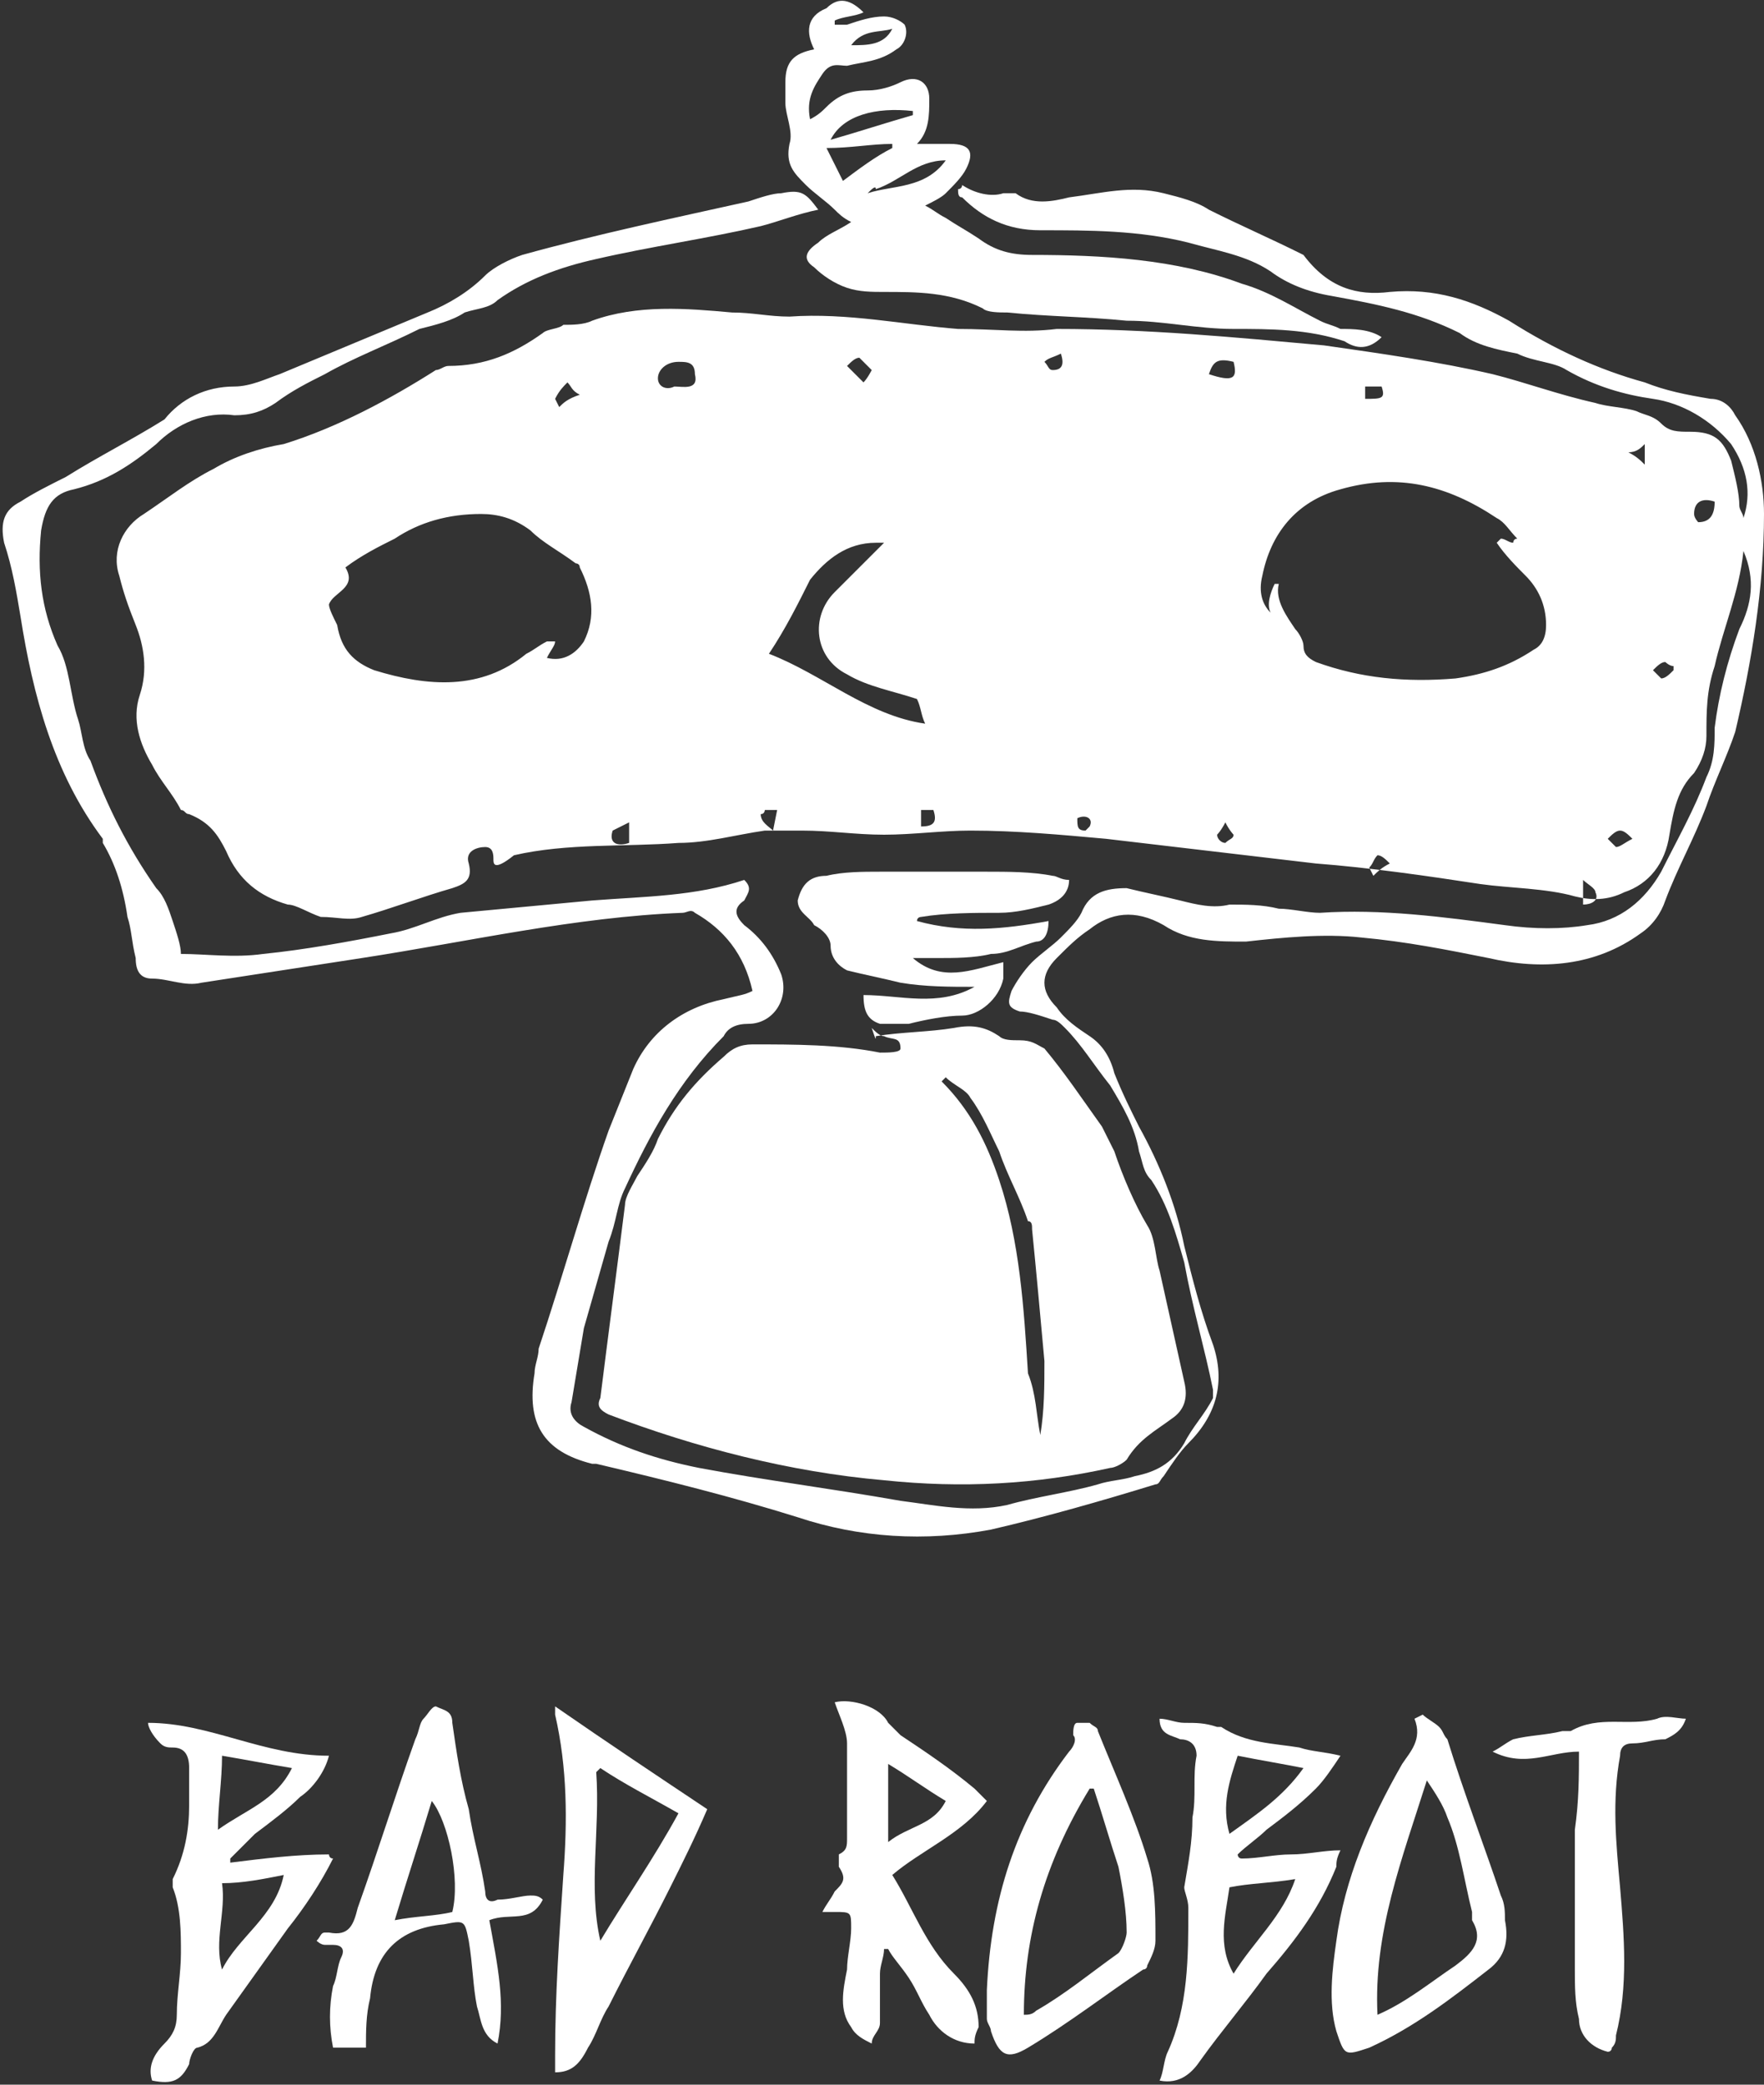
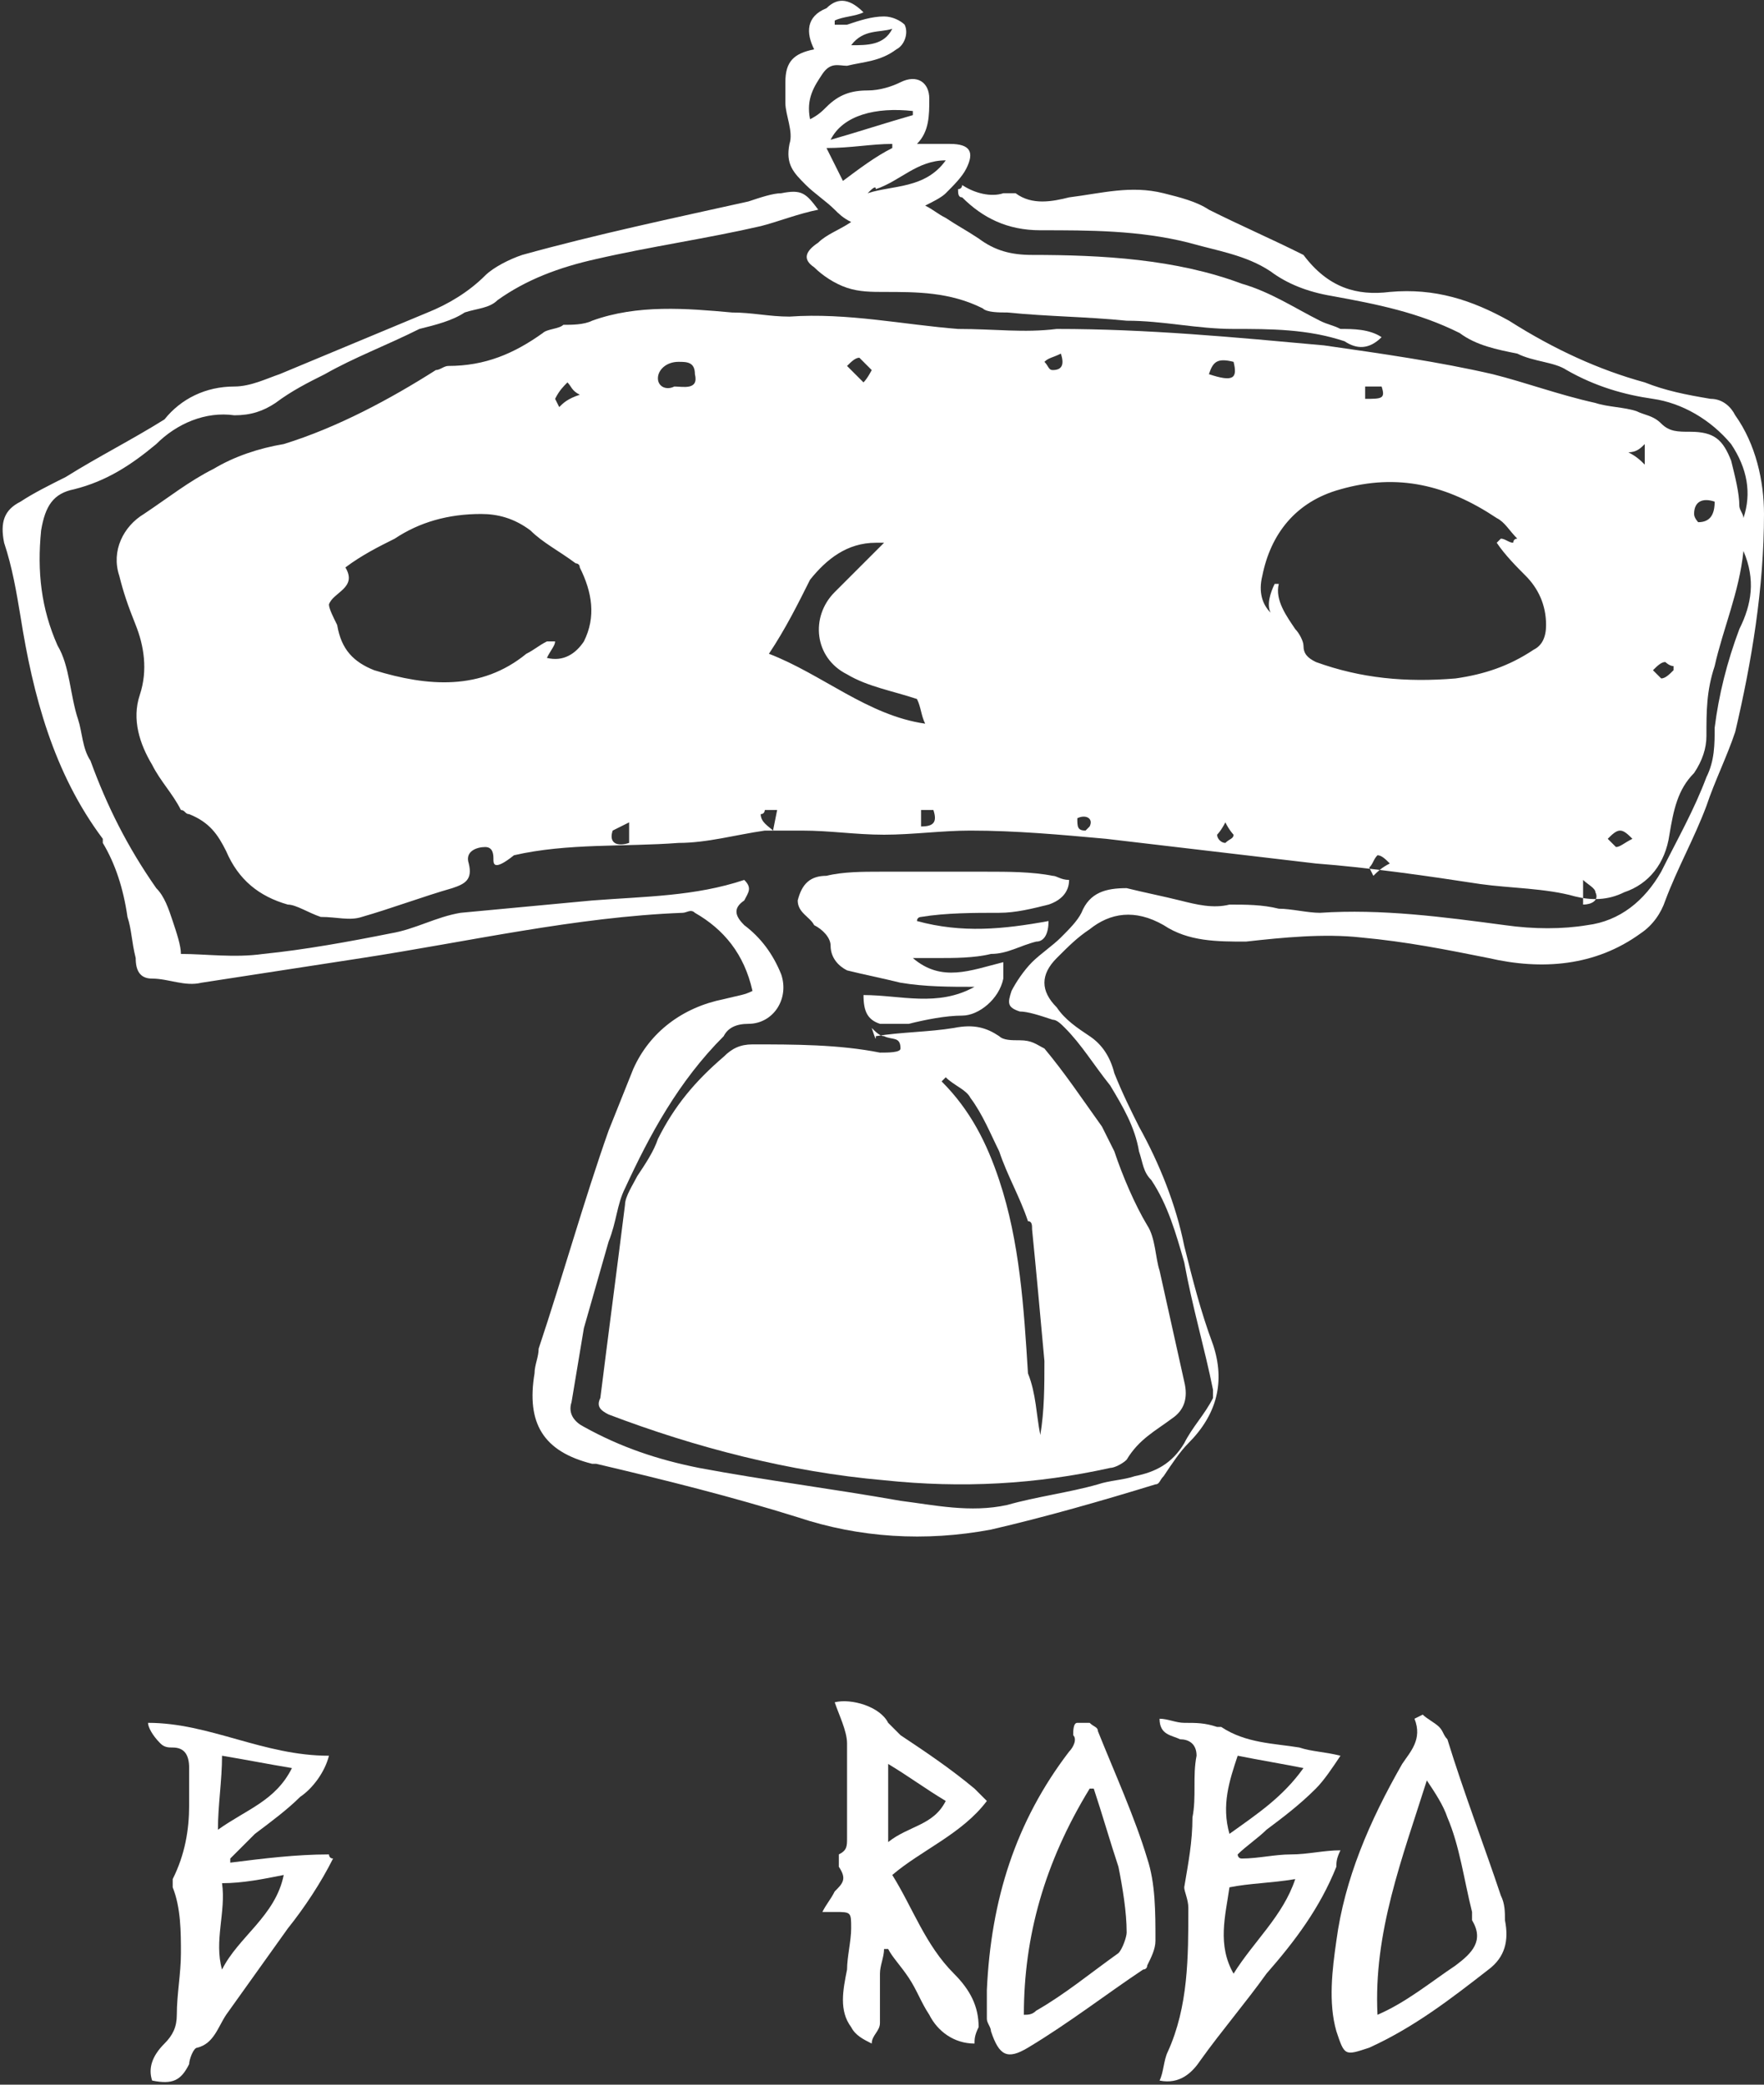
<svg xmlns="http://www.w3.org/2000/svg" xmlns:xlink="http://www.w3.org/1999/xlink" version="1.1" id="Layer_1" x="0px" y="0px" viewBox="0 0 42.9 50.7" style="enable-background:new 0 0 42.9 50.7;" xml:space="preserve">
  <rect x="0" y="0" width="42.9" height="50.7" fill="#333333" stroke="none" />
  <style type="text/css">
	.st0{clip-path:url(#SVGID_2_);fill:#FFFFFF;}
</style>
  <g>
    <defs>
      <rect id="SVGID_1_" width="42.9" height="50.7" />
    </defs>
    <clipPath id="SVGID_2_">
      <use xlink:href="#SVGID_1_" style="overflow:visible;" />
    </clipPath>
    <path class="st0" d="M39.6,11c0.2,0.1,0.3,0.2,0.4,0.3v-0.5C39.9,10.9,39.8,11,39.6,11 M26.2,19.9c0,0.2,0,0.3,0.2,0.3   c0,0,0.1-0.1,0.1-0.1C26.6,19.9,26.4,19.8,26.2,19.9 M18.8,20.2C18.8,20.2,18.8,20.2,18.8,20.2l0.1-0.5c-0.1,0-0.2,0-0.3,0   c0,0,0,0.1-0.1,0.1C18.5,20,18.7,20.1,18.8,20.2 M22.4,20.1c0.3,0,0.4-0.1,0.3-0.4c-0.1,0-0.2,0-0.3,0V20.1z M29.8,20   c-0.1,0.2-0.2,0.3-0.2,0.3c0,0.1,0.1,0.2,0.2,0.2c0.1-0.1,0.2-0.1,0.2-0.2C30,20.3,29.9,20.2,29.8,20 M38.5,22   c0.2,0,0.4-0.1,0.3-0.3c0-0.1-0.2-0.2-0.3-0.3C38.5,21.7,38.5,21.8,38.5,22 M33.8,21c-0.1-0.1-0.2-0.2-0.3-0.2   c-0.1,0.1-0.1,0.2-0.2,0.3c0,0,0.1,0.2,0.1,0.2C33.5,21.2,33.6,21.1,33.8,21 M40.7,16.3c0,0,0-0.1,0-0.1c-0.1,0-0.2-0.1-0.2-0.1   c-0.1,0-0.2,0.1-0.3,0.2c0.1,0.1,0.2,0.2,0.2,0.2C40.5,16.5,40.6,16.4,40.7,16.3 M25.8,8.6c-0.2,0.1-0.3,0.1-0.4,0.2   C25.5,8.9,25.5,9,25.6,9C25.8,9,25.9,8.9,25.8,8.6 M33.2,9.7c0.4,0,0.5,0,0.4-0.3h-0.4V9.7z M15.3,20.5V20   c-0.2,0.1-0.4,0.2-0.4,0.2C14.8,20.5,15,20.6,15.3,20.5 M39.7,20.4c-0.1-0.1-0.2-0.2-0.3-0.2c-0.1,0-0.2,0.1-0.3,0.2   c0.1,0.1,0.2,0.2,0.2,0.2C39.4,20.6,39.5,20.5,39.7,20.4 M21,9.3C21.1,9.2,21.2,9,21.2,9c-0.1-0.1-0.2-0.2-0.3-0.3   c-0.1,0-0.2,0.1-0.3,0.2C20.7,9,20.8,9.1,21,9.3 M14.1,9.6c-0.2-0.1-0.2-0.2-0.3-0.3c-0.1,0.1-0.2,0.2-0.3,0.4c0,0,0.1,0.2,0.1,0.2   C13.7,9.8,13.8,9.7,14.1,9.6 M29.4,9.1C30,9.3,30.1,9.2,30,8.8C29.6,8.7,29.5,8.8,29.4,9.1 M41.7,12.2c-0.3-0.1-0.5,0-0.5,0.3   c0,0.1,0.1,0.2,0.1,0.2C41.6,12.7,41.7,12.5,41.7,12.2 M16.9,9.1c0-0.3-0.2-0.3-0.4-0.3c-0.3,0-0.5,0.2-0.5,0.4   c0,0.2,0.2,0.3,0.4,0.2C16.6,9.4,17,9.5,16.9,9.1 M18.7,15.9c1.3,0.5,2.4,1.5,3.8,1.7c-0.1-0.2-0.1-0.4-0.2-0.6   c-0.6-0.2-1.2-0.3-1.7-0.6c-0.8-0.4-0.9-1.4-0.3-2c0.2-0.2,0.4-0.4,0.6-0.6c0.2-0.2,0.4-0.4,0.6-0.6c-0.1,0-0.2,0-0.2,0   c-0.7,0-1.2,0.4-1.6,0.9C19.4,14.7,19.1,15.3,18.7,15.9 M13.3,16c0.4,0.1,0.7-0.1,0.9-0.4c0.3-0.6,0.2-1.2-0.1-1.8   c0-0.1-0.1-0.1-0.1-0.1c-0.4-0.3-0.8-0.5-1.1-0.8c-0.4-0.3-0.8-0.4-1.2-0.4c-0.8,0-1.5,0.2-2.1,0.6c-0.4,0.2-0.8,0.4-1.2,0.7   c0.3,0.5-0.3,0.6-0.4,0.9C8,14.8,8.1,15,8.2,15.2c0.1,0.6,0.4,0.9,0.9,1.1c1.3,0.4,2.6,0.5,3.7-0.4c0.2-0.1,0.3-0.2,0.5-0.3   c0.1,0,0.1,0,0.2,0C13.5,15.7,13.4,15.8,13.3,16 M31,14.2c0,0,0.1,0,0.1,0c-0.1,0.4,0.2,0.8,0.4,1.1c0.1,0.1,0.2,0.3,0.2,0.4   c0,0.2,0.1,0.3,0.3,0.4c1.1,0.4,2.2,0.5,3.4,0.4c0.7-0.1,1.3-0.3,1.9-0.7c0.2-0.1,0.3-0.3,0.3-0.6c0-0.5-0.2-0.9-0.5-1.2   c-0.2-0.2-0.5-0.5-0.7-0.8c0,0,0,0,0.1-0.1c0.1,0,0.2,0.1,0.3,0.1c0,0,0-0.1,0.1-0.1c-0.2-0.2-0.3-0.4-0.5-0.5   c-1.2-0.8-2.4-1.1-3.8-0.7c-1.1,0.3-1.7,1.1-1.9,2.1c-0.1,0.4,0,0.7,0.2,0.9C30.8,14.7,30.9,14.4,31,14.2 M18.3,24.1   c-0.2-0.9-0.7-1.5-1.4-1.9c-0.1-0.1-0.2,0-0.3,0c-2.6,0.1-5.2,0.7-7.8,1.1c-1.3,0.2-2.6,0.4-3.9,0.6c-0.4,0.1-0.8-0.1-1.2-0.1   c-0.3,0-0.4-0.2-0.4-0.5c-0.1-0.4-0.1-0.7-0.2-1C3,21.6,2.8,21,2.5,20.5c0,0,0-0.1,0-0.1c-1.2-1.6-1.7-3.5-2-5.4   c-0.1-0.6-0.2-1.2-0.4-1.8c-0.1-0.5,0-0.8,0.4-1c0.3-0.2,0.7-0.4,1.1-0.6c0.8-0.5,1.6-0.9,2.4-1.4C4.4,9.7,5,9.4,5.7,9.4   c0.4,0,0.8-0.2,1.1-0.3c1.2-0.5,2.4-1,3.6-1.5c0.5-0.2,1-0.5,1.4-0.9c0.2-0.2,0.6-0.4,0.9-0.5c1.8-0.5,3.7-0.9,5.5-1.3   c0.3-0.1,0.6-0.2,0.8-0.2c0.5-0.1,0.6,0,0.9,0.4c-0.5,0.1-1,0.3-1.4,0.4c-1.3,0.3-2.7,0.5-4,0.8c-0.9,0.2-1.7,0.5-2.4,1   c-0.2,0.2-0.5,0.2-0.8,0.3C11,7.8,10.6,7.9,10.2,8C9.4,8.4,8.6,8.7,7.9,9.1C7.5,9.3,7.1,9.5,6.7,9.8c-0.3,0.2-0.6,0.3-1,0.3   C5,10,4.3,10.3,3.8,10.8c-0.6,0.5-1.2,0.9-2,1.1C1.3,12,1.1,12.3,1,12.9c-0.1,1,0,1.9,0.4,2.8c0.3,0.5,0.3,1.2,0.5,1.8   C2,17.8,2,18.2,2.2,18.5c0.4,1.1,0.9,2.1,1.6,3.1c0.2,0.2,0.3,0.5,0.4,0.8c0.1,0.3,0.2,0.6,0.2,0.8c0.6,0,1.3,0.1,2,0   c1-0.1,2.1-0.3,3.1-0.5c0.6-0.1,1.1-0.4,1.7-0.5c1.1-0.1,2.1-0.2,3.2-0.3c1.3-0.1,2.5-0.1,3.7-0.5c0.2,0.2,0.1,0.3,0,0.5   c-0.3,0.2-0.2,0.4,0,0.6c0.4,0.3,0.7,0.7,0.9,1.2c0.2,0.6-0.2,1.2-0.8,1.2c-0.3,0-0.5,0.1-0.6,0.3c-1.1,1.1-1.8,2.4-2.4,3.7   c-0.2,0.4-0.2,0.8-0.4,1.3c-0.2,0.7-0.4,1.4-0.6,2.1c-0.1,0.6-0.2,1.2-0.3,1.8c-0.1,0.3,0.1,0.5,0.3,0.6c0.9,0.5,1.8,0.8,2.8,1   c1.6,0.3,3.2,0.5,4.9,0.8c0.8,0.1,1.7,0.3,2.6,0.1c0.7-0.2,1.5-0.3,2.2-0.5c0.3-0.1,0.6-0.1,0.9-0.2c0.5-0.1,0.9-0.3,1.2-0.8   c0.2-0.4,0.5-0.7,0.7-1.1c0-0.1,0-0.2,0-0.2c-0.2-1-0.5-2-0.7-3.1c-0.2-0.7-0.4-1.4-0.8-2c-0.2-0.2-0.2-0.4-0.3-0.7   c-0.1-0.6-0.4-1.1-0.7-1.6c-0.4-0.5-0.7-1-1.1-1.4c-0.1-0.1-0.2-0.2-0.3-0.2c-0.3-0.1-0.6-0.2-0.8-0.2c-0.3-0.1-0.3-0.2-0.2-0.5   c0.1-0.2,0.3-0.5,0.5-0.7c0.2-0.2,0.5-0.4,0.7-0.6c0.2-0.2,0.4-0.4,0.5-0.6c0.2-0.5,0.6-0.6,1.1-0.6c0.4,0.1,0.9,0.2,1.3,0.3   c0.4,0.1,0.8,0.2,1.2,0.1c0.4,0,0.8,0,1.2,0.1c0.3,0,0.7,0.1,1,0.1c1.5-0.1,3,0.1,4.5,0.3c0.7,0.1,1.4,0.1,2,0   c0.8-0.1,1.4-0.6,1.8-1.3c0.4-0.8,0.8-1.5,1.1-2.3c0.2-0.4,0.2-0.8,0.2-1.2c0.1-0.8,0.3-1.6,0.6-2.4c0.3-0.6,0.4-1.2,0.1-1.9   c0,0,0,0,0,0c-0.1,1-0.5,1.9-0.7,2.8c-0.2,0.6-0.2,1.1-0.2,1.7c0,0.3-0.1,0.6-0.3,0.9c-0.4,0.4-0.5,0.9-0.6,1.5   c-0.1,0.7-0.5,1.2-1.1,1.4c0,0,0,0,0,0c-0.4,0.2-0.8,0.2-1.2,0.1c-0.7-0.2-1.6-0.2-2.3-0.3c-1.3-0.2-2.7-0.4-4-0.5   c-1.7-0.2-3.4-0.4-5.1-0.6c-1.1-0.1-2.2-0.2-3.3-0.2c-0.7,0-1.4,0.1-2.1,0.1c-0.7,0-1.3-0.1-2-0.1c-0.3,0-0.6,0-0.9,0   c-0.7,0.1-1.4,0.3-2.1,0.3c-1.3,0.1-2.7,0-4,0.3C12,21.2,12,21,12,20.9c0-0.1,0-0.3-0.2-0.3c-0.2,0-0.5,0.1-0.4,0.4   c0.1,0.4-0.1,0.5-0.4,0.6c-0.7,0.2-1.5,0.5-2.2,0.7c-0.3,0.1-0.6,0-1,0C7.5,22.2,7.2,22,7,22c-0.7-0.2-1.2-0.6-1.5-1.3   c-0.2-0.4-0.4-0.7-0.9-0.9c-0.1,0-0.1-0.1-0.2-0.1c-0.2-0.4-0.5-0.7-0.7-1.1c-0.3-0.5-0.5-1.1-0.3-1.7c0.2-0.6,0.1-1.2-0.1-1.7   C3.1,14.7,3,14.4,2.9,14c-0.2-0.6,0.1-1.2,0.6-1.5c0.6-0.4,1.1-0.8,1.7-1.1c0.5-0.3,1.1-0.5,1.7-0.6c1.3-0.4,2.6-1.1,3.7-1.8   c0.1,0,0.2-0.1,0.3-0.1c0.9,0,1.6-0.3,2.3-0.8c0.1-0.1,0.4-0.1,0.5-0.2c0.2,0,0.5,0,0.7-0.1c1.1-0.4,2.3-0.3,3.4-0.2   c0.5,0,0.9,0.1,1.4,0.1c1.4-0.1,2.8,0.2,4.1,0.3C24.2,8,24.9,8.1,25.7,8c2.2,0,4.3,0.2,6.5,0.4c1.4,0.2,2.8,0.4,4.1,0.7   c0.8,0.2,1.6,0.5,2.5,0.7c0.3,0.1,0.7,0.1,1,0.2c0.2,0.1,0.4,0.1,0.6,0.3c0.2,0.2,0.4,0.2,0.7,0.2c0.6,0,0.8,0.2,1,0.7   c0.1,0.4,0.2,0.8,0.2,1.1c0,0.1,0.1,0.2,0.1,0.3c0.2-0.6,0.1-1.2-0.3-1.8c-0.5-0.6-1.2-1-1.9-1.1c-0.7-0.1-1.4-0.3-2.1-0.7   c-0.3-0.2-0.8-0.2-1.2-0.4c-0.5-0.1-1-0.2-1.4-0.5c-1-0.5-2-0.7-3.1-0.9c-0.6-0.1-1.1-0.3-1.5-0.6c-0.6-0.4-1.3-0.5-2-0.7   c-1.2-0.3-2.4-0.3-3.6-0.3c-0.8,0-1.4-0.3-1.9-0.8c-0.1,0-0.1-0.1-0.1-0.2c0.1,0,0.1-0.1,0.1-0.1c0.3,0.2,0.7,0.3,1,0.2   c0.1,0,0.2,0,0.3,0c0.4,0.3,0.9,0.2,1.3,0.1c0.8-0.1,1.5-0.3,2.3-0.1c0.4,0.1,0.8,0.2,1.1,0.4c0.8,0.4,1.5,0.7,2.3,1.1   C32.3,7,33,7.2,33.8,7.1c1.1-0.1,2,0.2,2.9,0.7C37.8,8.5,38.9,9,40,9.3c0.5,0.2,1,0.3,1.6,0.4c0.3,0,0.5,0.2,0.6,0.4   c0.5,0.7,0.7,1.6,0.7,2.4c0,1.8-0.3,3.6-0.7,5.3c-0.2,0.6-0.5,1.2-0.7,1.8c-0.3,0.8-0.7,1.5-1,2.3c-0.1,0.3-0.3,0.6-0.6,0.8   c-1.1,0.8-2.4,0.9-3.7,0.6c-1-0.2-2-0.4-3.1-0.5c-0.9-0.1-1.9,0-2.8,0.1c-0.7,0-1.4,0-2-0.4c-0.7-0.4-1.3-0.3-1.8,0.1   c-0.3,0.2-0.5,0.4-0.8,0.7c-0.4,0.4-0.4,0.8,0,1.2c0.2,0.3,0.5,0.5,0.8,0.7c0.3,0.2,0.5,0.5,0.6,0.9c0.2,0.5,0.4,0.9,0.6,1.3   c0.5,0.9,0.9,1.9,1.1,2.9c0.2,0.8,0.4,1.6,0.7,2.4c0.3,0.9,0.1,1.7-0.6,2.4c-0.2,0.2-0.4,0.5-0.6,0.8c-0.1,0.1-0.1,0.2-0.2,0.2   c-1.3,0.4-2.7,0.8-4,1.1c-1.6,0.3-3.2,0.2-4.7-0.3c-1.6-0.5-3.2-0.9-4.9-1.3c0,0,0,0-0.1,0c-1.2-0.3-1.6-1-1.4-2.2   c0-0.2,0.1-0.4,0.1-0.6c0.6-1.8,1.1-3.6,1.7-5.3c0.2-0.5,0.4-1,0.6-1.5c0.4-0.9,1.2-1.5,2.2-1.7C18,24.2,18.1,24.2,18.3,24.1" />
    <path class="st0" d="M25.3,34.9C25.3,34.9,25.3,34.9,25.3,34.9c0.1-0.6,0.1-1.2,0.1-1.8c-0.1-1.1-0.2-2.2-0.3-3.2   c0-0.1,0-0.2-0.1-0.2c-0.2-0.6-0.5-1.1-0.7-1.7c-0.2-0.4-0.4-0.9-0.7-1.3c-0.1-0.2-0.4-0.3-0.6-0.5c0,0,0,0-0.1,0.1   c0.7,0.7,1.1,1.5,1.4,2.4c0.5,1.5,0.6,3.1,0.7,4.7C25.2,33.9,25.2,34.4,25.3,34.9 M21.3,25.2c0.6-0.1,1.3-0.1,1.9-0.2   c0.5-0.1,0.8,0,1.1,0.2c0.1,0.1,0.3,0.1,0.5,0.1c0.3,0,0.4,0.1,0.6,0.2c0.5,0.6,0.9,1.2,1.4,1.9c0.1,0.2,0.2,0.4,0.3,0.6   c0.2,0.6,0.5,1.3,0.8,1.8c0.2,0.3,0.2,0.8,0.3,1.1c0.2,0.9,0.4,1.8,0.6,2.7c0.1,0.4,0,0.7-0.3,0.9c-0.4,0.3-0.8,0.5-1.1,1   c-0.1,0.1-0.3,0.2-0.4,0.2c-1.8,0.4-3.6,0.5-5.5,0.3c-2.3-0.2-4.6-0.8-6.7-1.6c-0.2-0.1-0.3-0.2-0.2-0.4c0.2-1.6,0.4-3.1,0.6-4.7   c0-0.2,0.2-0.5,0.3-0.7c0.2-0.3,0.4-0.6,0.5-0.9c0.4-0.8,0.9-1.4,1.6-2c0.2-0.2,0.4-0.3,0.7-0.3c1,0,2.1,0,3.1,0.2   c0.2,0,0.5,0,0.5-0.1c0-0.3-0.2-0.2-0.4-0.3c-0.1,0-0.2-0.1-0.3-0.2C21.3,25.3,21.3,25.3,21.3,25.2" />
    <path class="st0" d="M21.7,0.7c-0.3,0.1-0.7,0-1,0.4C21.1,1.1,21.5,1.1,21.7,0.7 M21.1,4.7C21.2,4.7,21.2,4.7,21.1,4.7   c0.6-0.2,1.4-0.1,1.9-0.8c-0.7,0-1.1,0.5-1.7,0.7C21.3,4.5,21.2,4.6,21.1,4.7 M22.2,2.8c0,0,0-0.1,0-0.1c-0.9-0.1-1.7,0.1-2,0.7   C20.9,3.2,21.5,3,22.2,2.8 M20.5,4.4c0.4-0.3,0.8-0.6,1.2-0.8c0,0,0-0.1,0-0.1c-0.5,0-1,0.1-1.6,0.1C20.3,4,20.4,4.2,20.5,4.4    M33.6,8.2c-0.3,0.3-0.6,0.3-0.9,0.1C31.8,8,30.9,8,30,8c-0.9,0-1.7-0.2-2.6-0.2c-1-0.1-1.9-0.1-2.9-0.2c-0.2,0-0.5,0-0.6-0.1   c-0.8-0.4-1.6-0.4-2.4-0.4c-0.3,0-0.6,0-0.9-0.1c-0.3-0.1-0.6-0.3-0.8-0.5c-0.3-0.2-0.2-0.4,0.1-0.6c0.2-0.2,0.5-0.3,0.8-0.5   c-0.2-0.1-0.3-0.2-0.4-0.3c-0.2-0.2-0.5-0.4-0.7-0.6c-0.3-0.3-0.5-0.5-0.4-1c0.1-0.3-0.1-0.7-0.1-1c0-0.2,0-0.3,0-0.5   c0-0.5,0.2-0.7,0.7-0.8c-0.2-0.4-0.2-0.8,0.3-1C20.4-0.1,20.7,0,21,0.3c-0.2,0.1-0.5,0.1-0.7,0.2c0,0,0,0.1,0,0.1   c0.1,0,0.2,0,0.3,0c0.3-0.1,0.6-0.2,0.9-0.2c0.2,0,0.4,0.1,0.5,0.2c0.1,0.2,0,0.5-0.2,0.6c-0.4,0.3-0.8,0.3-1.2,0.4   c-0.2,0-0.4-0.1-0.6,0.2c-0.2,0.3-0.4,0.6-0.3,1.1c0.2-0.1,0.3-0.2,0.4-0.3c0.3-0.3,0.6-0.4,1-0.4c0.3,0,0.6-0.1,0.8-0.2   c0.4-0.2,0.7,0,0.7,0.4c0,0.4,0,0.8-0.3,1.1c0.3,0,0.5,0,0.8,0c0.5,0,0.6,0.2,0.4,0.6c-0.1,0.2-0.3,0.4-0.5,0.6   c-0.1,0.1-0.3,0.2-0.5,0.3c0.2,0.1,0.3,0.2,0.5,0.3c0.3,0.2,0.5,0.3,0.8,0.5c0.4,0.3,0.8,0.4,1.3,0.4c1.7,0,3.5,0.1,5.1,0.7   c0.7,0.2,1.3,0.6,1.9,0.9c0.2,0.1,0.3,0.1,0.5,0.2C32.9,8,33.3,8,33.6,8.2" />
    <path class="st0" d="M30.1,42.7c-0.2,0.6-0.4,1.2-0.2,1.9c0.7-0.5,1.3-0.9,1.8-1.6C31.2,42.9,30.6,42.8,30.1,42.7 M29.9,45.9   c-0.1,0.7-0.3,1.4,0.1,2.1c0.5-0.8,1.2-1.4,1.5-2.3C30.9,45.8,30.4,45.8,29.9,45.9 M28.2,41.8c0.2,0,0.4,0.1,0.6,0.1   c0.3,0,0.5,0,0.8,0.1c0,0,0.1,0,0.1,0c0.6,0.4,1.3,0.4,1.9,0.5c0.3,0.1,0.6,0.1,1,0.2c-0.2,0.3-0.4,0.6-0.6,0.8   c-0.4,0.4-0.8,0.7-1.2,1c-0.2,0.2-0.5,0.4-0.7,0.6c0,0,0,0.1,0.1,0.1c0.4,0,0.8-0.1,1.2-0.1c0.4,0,0.8-0.1,1.2-0.1   c-0.1,0.2-0.1,0.3-0.1,0.4c-0.4,1-1,1.8-1.7,2.6c-0.5,0.7-1.1,1.4-1.6,2.1c-0.2,0.3-0.5,0.6-1,0.5c0.1-0.2,0.1-0.5,0.2-0.7   c0.5-1.1,0.5-2.3,0.5-3.5c0-0.2-0.1-0.4-0.1-0.5c0.1-0.6,0.2-1.1,0.2-1.7c0.1-0.5,0-1,0.1-1.5c0-0.3-0.2-0.4-0.4-0.4   C28.5,42.2,28.2,42.2,28.2,41.8" />
    <path class="st0" d="M7.1,43c-0.6-0.1-1.1-0.2-1.7-0.3c0,0.6-0.1,1.2-0.1,1.8C6,44,6.7,43.8,7.1,43 M5.4,45.8   c0.1,0.7-0.2,1.4,0,2.1c0.4-0.8,1.3-1.3,1.5-2.3C6.4,45.7,5.9,45.8,5.4,45.8 M3.6,41.9c1.5,0,2.8,0.8,4.4,0.8   c-0.1,0.4-0.4,0.8-0.7,1C7,44,6.6,44.3,6.2,44.6C6,44.8,5.8,45,5.6,45.2c0,0,0,0.1,0,0.1c0.8-0.1,1.6-0.2,2.4-0.2   c0,0,0,0.1,0.1,0.1c-0.3,0.6-0.7,1.2-1.1,1.7c-0.5,0.7-1,1.4-1.5,2.1c-0.2,0.3-0.3,0.7-0.7,0.8c-0.1,0-0.2,0.3-0.2,0.4   c-0.2,0.4-0.4,0.5-0.9,0.4C3.6,50.3,3.7,50,4,49.7c0.2-0.2,0.3-0.4,0.3-0.7c0-0.5,0.1-1,0.1-1.5c0-0.5,0-1.1-0.2-1.6   c0-0.1,0-0.2,0-0.2c0.3-0.6,0.4-1.2,0.4-1.8c0-0.3,0-0.6,0-0.9c0-0.3-0.1-0.5-0.4-0.5c-0.1,0-0.2,0-0.3-0.1   C3.7,42.2,3.6,42,3.6,41.9C3.6,41.9,3.6,41.9,3.6,41.9" />
    <path class="st0" d="M22.2,23.3c0.7,0.6,1.4,0.3,2.2,0.1c0,0.1,0,0.3,0,0.4c-0.1,0.5-0.6,0.9-1,0.9c-0.4,0-0.9,0.1-1.3,0.2   c-0.2,0-0.5,0-0.7,0c-0.3-0.1-0.4-0.3-0.4-0.7c0.9,0,1.8,0.3,2.7-0.2c-0.6,0-1.2,0-1.8-0.1c-0.4-0.1-0.9-0.2-1.3-0.3   c-0.2-0.1-0.4-0.3-0.4-0.6c0-0.2-0.2-0.4-0.4-0.5c-0.1-0.2-0.4-0.3-0.4-0.6c0.1-0.4,0.3-0.6,0.7-0.6c0.4-0.1,0.9-0.1,1.3-0.1   c0.9,0,1.7,0,2.6,0c0.5,0,1.1,0,1.6,0.1c0.1,0,0.2,0.1,0.4,0.1c0,0.3-0.2,0.5-0.5,0.6c-0.4,0.1-0.8,0.2-1.2,0.2   c-0.6,0-1.3,0-1.9,0.1c0,0-0.1,0-0.1,0.1c1.1,0.3,2.1,0.2,3.2,0c0,0.3-0.1,0.5-0.3,0.5c-0.4,0.1-0.7,0.3-1.1,0.3   c-0.4,0.1-0.9,0.1-1.3,0.1C22.5,23.3,22.4,23.3,22.2,23.3" />
    <path class="st0" d="M21.6,42.9v1.9c0.5-0.4,1.1-0.4,1.4-1C22.5,43.5,22.1,43.2,21.6,42.9 M23.7,49.7c-0.5,0-0.9-0.3-1.1-0.7   c-0.2-0.3-0.3-0.6-0.5-0.9c-0.2-0.3-0.4-0.5-0.5-0.7c0,0-0.1,0-0.1,0c0,0.2-0.1,0.4-0.1,0.6c0,0.4,0,0.8,0,1.2   c0,0.2-0.2,0.3-0.2,0.5c-0.2-0.1-0.4-0.2-0.5-0.4c-0.3-0.4-0.2-0.9-0.1-1.4c0-0.3,0.1-0.7,0.1-1c0-0.4,0-0.4-0.4-0.4   c-0.1,0-0.1,0-0.3,0c0.1-0.2,0.2-0.3,0.3-0.5c0.2-0.2,0.3-0.3,0.1-0.6c0,0,0-0.3,0-0.3c0.2-0.1,0.2-0.2,0.2-0.4c0-0.8,0-1.5,0-2.3   c0-0.3-0.2-0.7-0.3-1c0.4-0.1,1.1,0.1,1.3,0.5c0.1,0.1,0.2,0.2,0.3,0.3c0.6,0.4,1.2,0.8,1.8,1.3c0.1,0.1,0.2,0.2,0.3,0.3   c-0.6,0.8-1.6,1.2-2.3,1.8c0.5,0.8,0.8,1.7,1.5,2.4c0.4,0.4,0.6,0.8,0.6,1.3C23.7,49.5,23.7,49.6,23.7,49.7" />
-     <path class="st0" d="M10.5,43.8c-0.3,1-0.6,1.9-0.9,2.9c0.5-0.1,1-0.1,1.4-0.2C11.2,45.7,10.9,44.3,10.5,43.8 M12.1,49.7   c-0.4-0.2-0.4-0.6-0.5-0.9c-0.1-0.5-0.1-1-0.2-1.6c-0.1-0.5-0.1-0.5-0.6-0.4c-1.1,0.1-1.7,0.7-1.8,1.8c-0.1,0.4-0.1,0.8-0.1,1.2   H8.1c-0.1-0.5-0.1-1,0-1.5c0.1-0.2,0.1-0.5,0.2-0.7c0.1-0.2,0-0.3-0.2-0.3c-0.1,0-0.2,0-0.2,0c-0.1,0-0.2-0.1-0.2-0.1   c0.1-0.1,0.1-0.2,0.2-0.2c0,0,0.1,0,0.1,0c0.5,0.1,0.6-0.2,0.7-0.6c0.5-1.4,0.9-2.7,1.4-4.1c0.1-0.2,0.1-0.4,0.2-0.5   c0.1-0.1,0.2-0.3,0.3-0.3c0.2,0.1,0.4,0.1,0.4,0.4c0.1,0.7,0.2,1.4,0.4,2.1c0.1,0.7,0.3,1.3,0.4,2c0,0.2,0.1,0.3,0.3,0.2   c0.3,0,0.6-0.1,0.8-0.1c0.1,0,0.2,0,0.3,0.1c-0.3,0.6-0.8,0.3-1.3,0.5C12.1,47.8,12.3,48.7,12.1,49.7" />
    <path class="st0" d="M24.9,49c0.1,0,0.2,0,0.3-0.1c0.7-0.4,1.3-0.9,2-1.4c0.1-0.1,0.2-0.4,0.2-0.5c0-0.5-0.1-1.1-0.2-1.6   c-0.2-0.6-0.4-1.3-0.6-1.9l-0.1,0C25.4,45.3,24.9,47.1,24.9,49 M24,48.4c0.1-2.2,0.7-4.1,2-5.8c0.1-0.1,0.2-0.3,0.1-0.4   c0-0.1,0-0.3,0.1-0.3c0.1,0,0.2,0,0.3,0c0.1,0.1,0.2,0.1,0.2,0.2c0.4,1,0.9,2.1,1.2,3.1c0.2,0.6,0.2,1.3,0.2,2   c0,0.2-0.1,0.4-0.2,0.6c0,0.1-0.1,0.1-0.1,0.1c-0.9,0.6-1.8,1.3-2.8,1.9c-0.5,0.3-0.7,0.2-0.9-0.4c0-0.1-0.1-0.2-0.1-0.3   C24,48.8,24,48.6,24,48.4" />
-     <path class="st0" d="M16.5,44.1c-0.7-0.4-1.3-0.7-1.9-1.1c0,0-0.1,0.1-0.1,0.1c0.1,1.4-0.2,2.8,0.1,4.1   C15.2,46.2,15.9,45.2,16.5,44.1 M13.5,50.4c0-0.1,0-0.3,0-0.4c0-1.5,0.1-2.9,0.2-4.4c0.1-1.3,0.1-2.6-0.2-3.9c0,0,0-0.1,0-0.2   c1.3,0.9,2.5,1.7,3.7,2.5c-0.3,0.7-0.6,1.3-0.9,1.9c-0.5,1-1,1.9-1.5,2.9c-0.2,0.3-0.3,0.7-0.5,1C14.1,50.2,13.9,50.4,13.5,50.4" />
    <path class="st0" d="M33.5,49L33.5,49c0.7-0.3,1.3-0.8,1.9-1.2c0.4-0.3,0.7-0.6,0.4-1.1c0,0,0-0.1,0-0.2c-0.2-0.8-0.3-1.6-0.6-2.3   c-0.1-0.3-0.3-0.6-0.5-0.9C34.1,45.2,33.4,47,33.5,49 M34.6,41.7c0.1,0.1,0.3,0.2,0.4,0.3c0.1,0.1,0.1,0.2,0.2,0.3   c0.4,1.3,0.9,2.6,1.3,3.8c0.1,0.2,0.1,0.4,0.1,0.6c0.1,0.5,0,0.9-0.4,1.2c-0.9,0.7-1.8,1.4-2.9,1.9c-0.6,0.2-0.6,0.2-0.8-0.4   c-0.2-0.7-0.1-1.5,0-2.2c0.2-1.5,0.8-2.9,1.6-4.3c0.2-0.3,0.5-0.6,0.3-1.1L34.6,41.7z" />
-     <path class="st0" d="M38.4,42.6c-0.7,0-1.3,0.4-2.1,0c0.2-0.1,0.3-0.2,0.5-0.3c0.4-0.1,0.8-0.1,1.2-0.2c0.1,0,0.1,0,0.2,0   c0.7-0.4,1.4-0.1,2.1-0.3c0.2-0.1,0.5,0,0.7,0c-0.1,0.3-0.3,0.4-0.5,0.5c-0.3,0-0.5,0.1-0.8,0.1c-0.2,0-0.3,0.1-0.3,0.3   c-0.2,1.1-0.1,2.1,0,3.2c0.1,1.2,0.2,2.4-0.1,3.6c0,0.1,0,0.2-0.1,0.3c0,0,0,0.1-0.1,0.1c-0.4-0.1-0.7-0.4-0.7-0.8   c-0.1-0.4-0.1-0.8-0.1-1.2c0-1.1,0-2.3,0-3.4C38.4,43.8,38.4,43.2,38.4,42.6" />
  </g>
</svg>